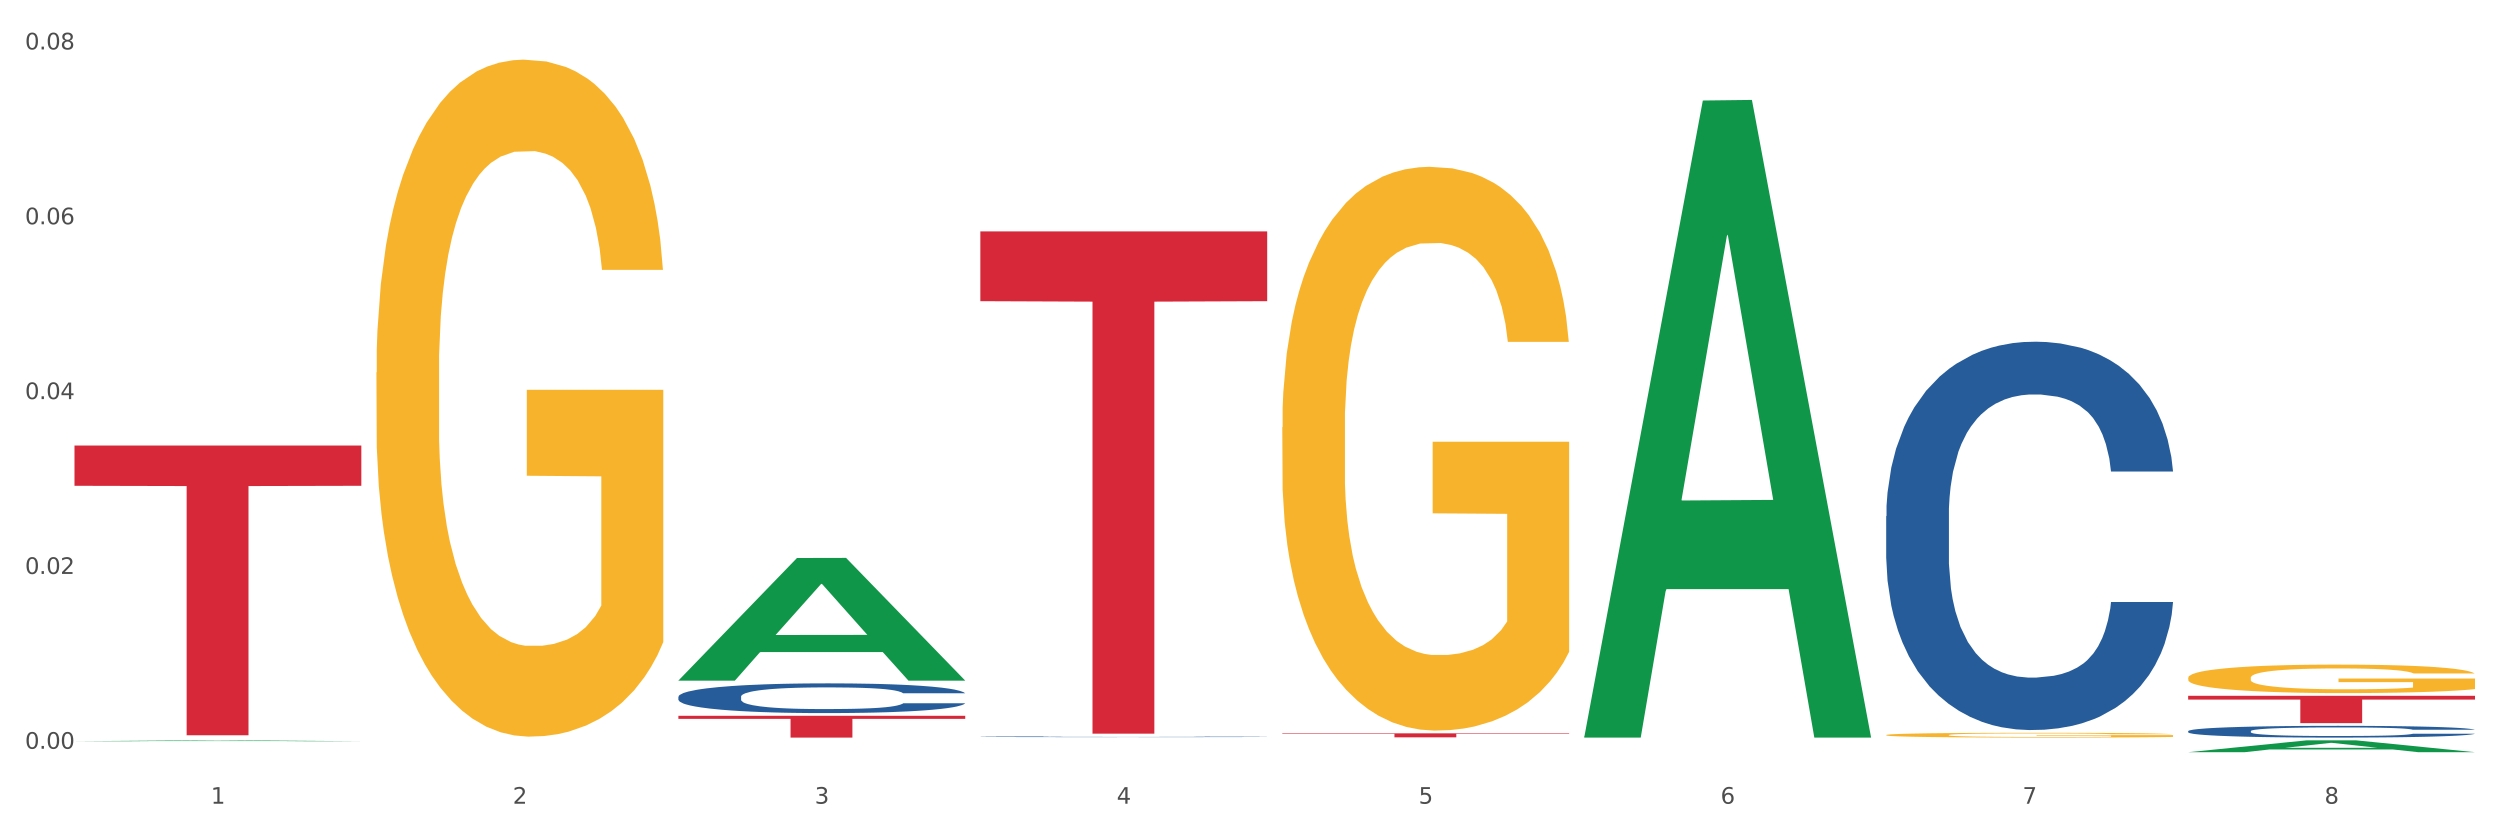
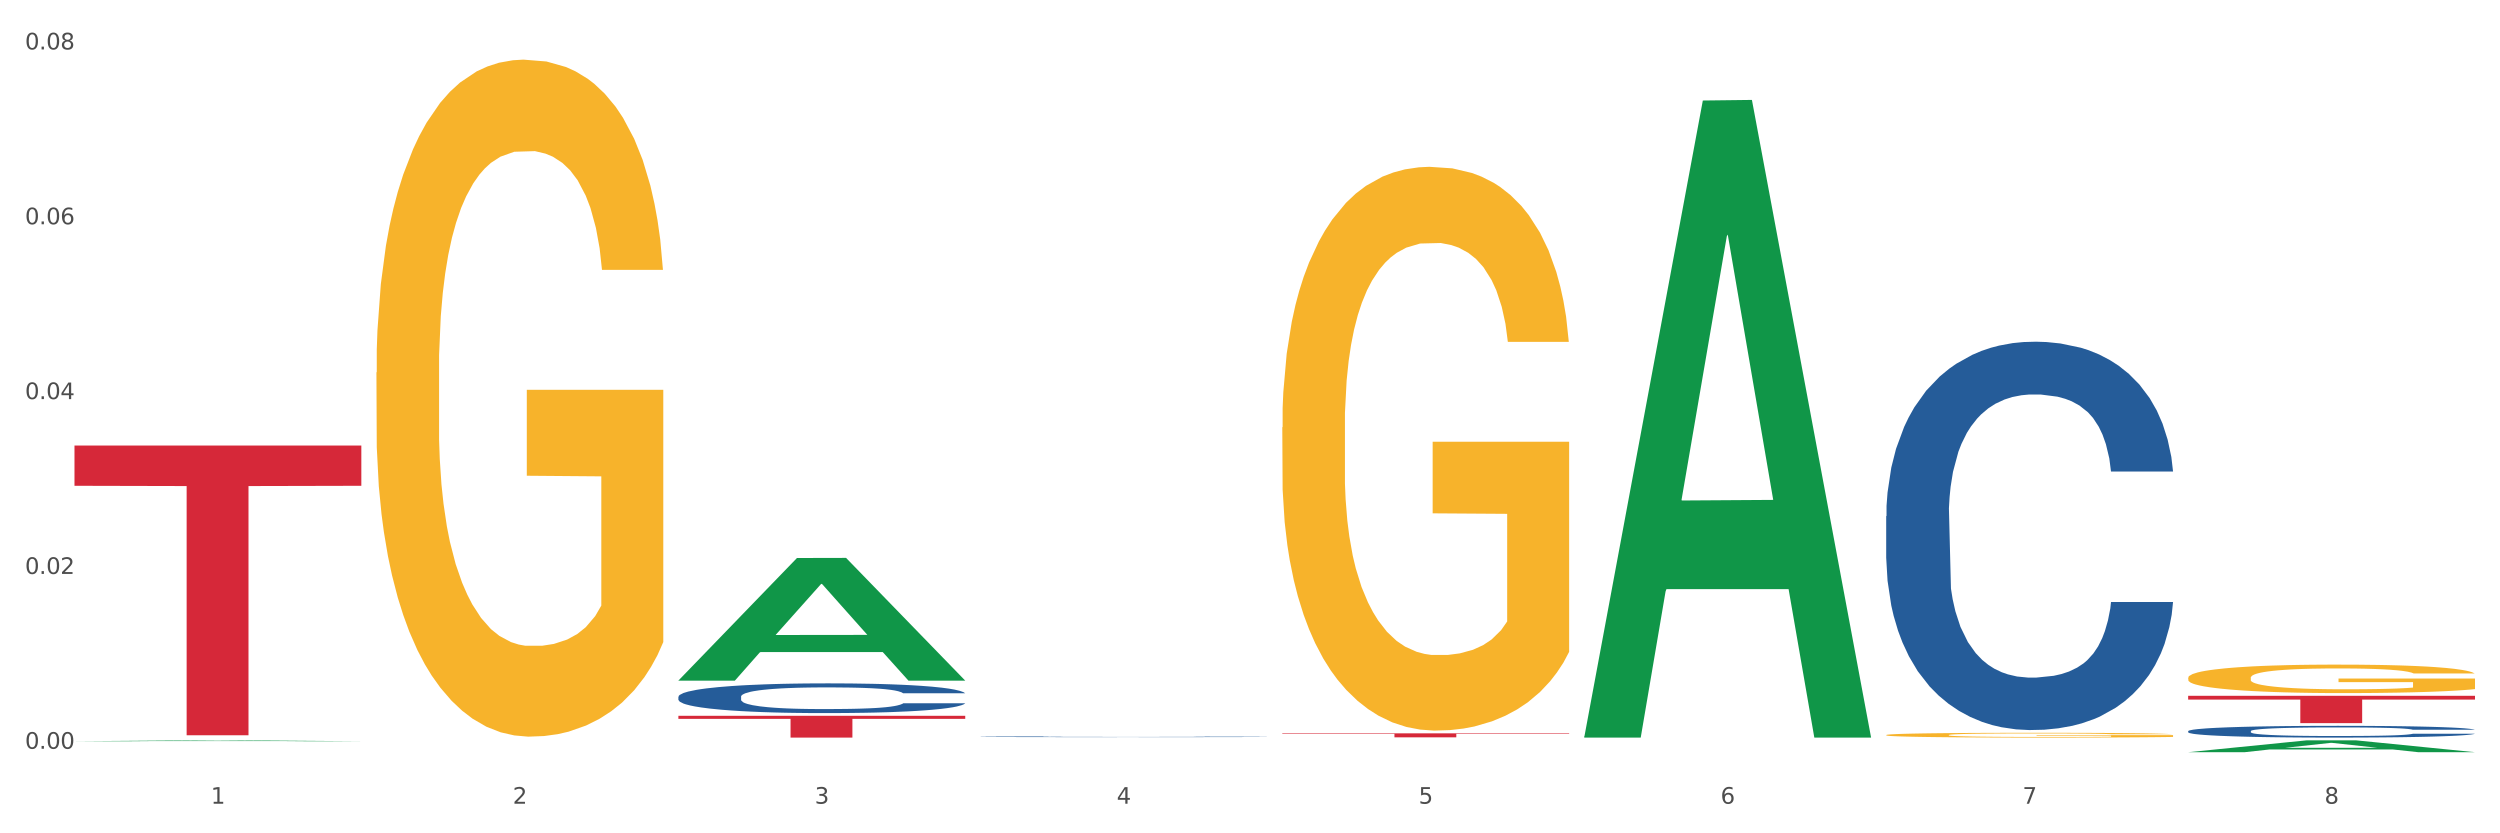
<svg xmlns="http://www.w3.org/2000/svg" xmlns:xlink="http://www.w3.org/1999/xlink" width="1080pt" height="360pt" viewBox="0 0 1080 360" version="1.1">
  <rect x="0" y="0" width="1080" height="360" fill="#333333" stroke="none" />
  <defs>
    <style type="text/css">*{stroke-linejoin: round; stroke-linecap: butt}</style>
  </defs>
  <g id="figure_1">
    <g id="patch_1">
      <path d="M 0 360  L 1080 360  L 1080 0  L 0 0  z " style="fill: #ffffff; stroke: #ffffff; stroke-linejoin: miter" />
    </g>
    <g id="axes_1">
      <g id="matplotlib.axis_1">
        <g id="xtick_1">
          <g id="text_1">
            <g style="fill: #4d4d4d" transform="translate(91.082 347.204) scale(0.096 -0.096)">
              <defs>
                <path id="DejaVuSans-31" d="M 794 531  L 1825 531  L 1825 4091  L 703 3866  L 703 4441  L 1819 4666  L 2450 4666  L 2450 531  L 3481 531  L 3481 0  L 794 0  L 794 531  z " transform="scale(0.016)" />
              </defs>
              <use xlink:href="#DejaVuSans-31" />
            </g>
          </g>
        </g>
        <g id="xtick_2">
          <g id="text_2">
            <g style="fill: #4d4d4d" transform="translate(221.525 347.204) scale(0.096 -0.096)">
              <defs>
                <path id="DejaVuSans-32" d="M 1228 531  L 3431 531  L 3431 0  L 469 0  L 469 531  Q 828 903 1448 1529  Q 2069 2156 2228 2338  Q 2531 2678 2651 2914  Q 2772 3150 2772 3378  Q 2772 3750 2511 3984  Q 2250 4219 1831 4219  Q 1534 4219 1204 4116  Q 875 4013 500 3803  L 500 4441  Q 881 4594 1212 4672  Q 1544 4750 1819 4750  Q 2544 4750 2975 4387  Q 3406 4025 3406 3419  Q 3406 3131 3298 2873  Q 3191 2616 2906 2266  Q 2828 2175 2409 1742  Q 1991 1309 1228 531  z " transform="scale(0.016)" />
              </defs>
              <use xlink:href="#DejaVuSans-32" />
            </g>
          </g>
        </g>
        <g id="xtick_3">
          <g id="text_3">
            <g style="fill: #4d4d4d" transform="translate(351.968 347.204) scale(0.096 -0.096)">
              <defs>
                <path id="DejaVuSans-33" d="M 2597 2516  Q 3050 2419 3304 2112  Q 3559 1806 3559 1356  Q 3559 666 3084 287  Q 2609 -91 1734 -91  Q 1441 -91 1130 -33  Q 819 25 488 141  L 488 750  Q 750 597 1062 519  Q 1375 441 1716 441  Q 2309 441 2620 675  Q 2931 909 2931 1356  Q 2931 1769 2642 2001  Q 2353 2234 1838 2234  L 1294 2234  L 1294 2753  L 1863 2753  Q 2328 2753 2575 2939  Q 2822 3125 2822 3475  Q 2822 3834 2567 4026  Q 2313 4219 1838 4219  Q 1578 4219 1281 4162  Q 984 4106 628 3988  L 628 4550  Q 988 4650 1302 4700  Q 1616 4750 1894 4750  Q 2613 4750 3031 4423  Q 3450 4097 3450 3541  Q 3450 3153 3228 2886  Q 3006 2619 2597 2516  z " transform="scale(0.016)" />
              </defs>
              <use xlink:href="#DejaVuSans-33" />
            </g>
          </g>
        </g>
        <g id="xtick_4">
          <g id="text_4">
            <g style="fill: #4d4d4d" transform="translate(482.412 347.204) scale(0.096 -0.096)">
              <defs>
                <path id="DejaVuSans-34" d="M 2419 4116  L 825 1625  L 2419 1625  L 2419 4116  z M 2253 4666  L 3047 4666  L 3047 1625  L 3713 1625  L 3713 1100  L 3047 1100  L 3047 0  L 2419 0  L 2419 1100  L 313 1100  L 313 1709  L 2253 4666  z " transform="scale(0.016)" />
              </defs>
              <use xlink:href="#DejaVuSans-34" />
            </g>
          </g>
        </g>
        <g id="xtick_5">
          <g id="text_5">
            <g style="fill: #4d4d4d" transform="translate(612.855 347.204) scale(0.096 -0.096)">
              <defs>
                <path id="DejaVuSans-35" d="M 691 4666  L 3169 4666  L 3169 4134  L 1269 4134  L 1269 2991  Q 1406 3038 1543 3061  Q 1681 3084 1819 3084  Q 2600 3084 3056 2656  Q 3513 2228 3513 1497  Q 3513 744 3044 326  Q 2575 -91 1722 -91  Q 1428 -91 1123 -41  Q 819 9 494 109  L 494 744  Q 775 591 1075 516  Q 1375 441 1709 441  Q 2250 441 2565 725  Q 2881 1009 2881 1497  Q 2881 1984 2565 2268  Q 2250 2553 1709 2553  Q 1456 2553 1204 2497  Q 953 2441 691 2322  L 691 4666  z " transform="scale(0.016)" />
              </defs>
              <use xlink:href="#DejaVuSans-35" />
            </g>
          </g>
        </g>
        <g id="xtick_6">
          <g id="text_6">
            <g style="fill: #4d4d4d" transform="translate(743.299 347.204) scale(0.096 -0.096)">
              <defs>
                <path id="DejaVuSans-36" d="M 2113 2584  Q 1688 2584 1439 2293  Q 1191 2003 1191 1497  Q 1191 994 1439 701  Q 1688 409 2113 409  Q 2538 409 2786 701  Q 3034 994 3034 1497  Q 3034 2003 2786 2293  Q 2538 2584 2113 2584  z M 3366 4563  L 3366 3988  Q 3128 4100 2886 4159  Q 2644 4219 2406 4219  Q 1781 4219 1451 3797  Q 1122 3375 1075 2522  Q 1259 2794 1537 2939  Q 1816 3084 2150 3084  Q 2853 3084 3261 2657  Q 3669 2231 3669 1497  Q 3669 778 3244 343  Q 2819 -91 2113 -91  Q 1303 -91 875 529  Q 447 1150 447 2328  Q 447 3434 972 4092  Q 1497 4750 2381 4750  Q 2619 4750 2861 4703  Q 3103 4656 3366 4563  z " transform="scale(0.016)" />
              </defs>
              <use xlink:href="#DejaVuSans-36" />
            </g>
          </g>
        </g>
        <g id="xtick_7">
          <g id="text_7">
            <g style="fill: #4d4d4d" transform="translate(873.742 347.204) scale(0.096 -0.096)">
              <defs>
                <path id="DejaVuSans-37" d="M 525 4666  L 3525 4666  L 3525 4397  L 1831 0  L 1172 0  L 2766 4134  L 525 4134  L 525 4666  z " transform="scale(0.016)" />
              </defs>
              <use xlink:href="#DejaVuSans-37" />
            </g>
          </g>
        </g>
        <g id="xtick_8">
          <g id="text_8">
            <g style="fill: #4d4d4d" transform="translate(1004.185 347.204) scale(0.096 -0.096)">
              <defs>
                <path id="DejaVuSans-38" d="M 2034 2216  Q 1584 2216 1326 1975  Q 1069 1734 1069 1313  Q 1069 891 1326 650  Q 1584 409 2034 409  Q 2484 409 2743 651  Q 3003 894 3003 1313  Q 3003 1734 2745 1975  Q 2488 2216 2034 2216  z M 1403 2484  Q 997 2584 770 2862  Q 544 3141 544 3541  Q 544 4100 942 4425  Q 1341 4750 2034 4750  Q 2731 4750 3128 4425  Q 3525 4100 3525 3541  Q 3525 3141 3298 2862  Q 3072 2584 2669 2484  Q 3125 2378 3379 2068  Q 3634 1759 3634 1313  Q 3634 634 3220 271  Q 2806 -91 2034 -91  Q 1263 -91 848 271  Q 434 634 434 1313  Q 434 1759 690 2068  Q 947 2378 1403 2484  z M 1172 3481  Q 1172 3119 1398 2916  Q 1625 2713 2034 2713  Q 2441 2713 2670 2916  Q 2900 3119 2900 3481  Q 2900 3844 2670 4047  Q 2441 4250 2034 4250  Q 1625 4250 1398 4047  Q 1172 3844 1172 3481  z " transform="scale(0.016)" />
              </defs>
              <use xlink:href="#DejaVuSans-38" />
            </g>
          </g>
        </g>
        <g id="xtick_9" />
        <g id="xtick_10" />
        <g id="xtick_11" />
        <g id="xtick_12" />
        <g id="xtick_13" />
        <g id="xtick_14" />
        <g id="xtick_15" />
      </g>
      <g id="matplotlib.axis_2">
        <g id="ytick_1">
          <g id="text_9">
            <g style="fill: #4d4d4d" transform="translate(10.8 323.466) scale(0.096 -0.096)">
              <defs>
                <path id="DejaVuSans-30" d="M 2034 4250  Q 1547 4250 1301 3770  Q 1056 3291 1056 2328  Q 1056 1369 1301 889  Q 1547 409 2034 409  Q 2525 409 2770 889  Q 3016 1369 3016 2328  Q 3016 3291 2770 3770  Q 2525 4250 2034 4250  z M 2034 4750  Q 2819 4750 3233 4129  Q 3647 3509 3647 2328  Q 3647 1150 3233 529  Q 2819 -91 2034 -91  Q 1250 -91 836 529  Q 422 1150 422 2328  Q 422 3509 836 4129  Q 1250 4750 2034 4750  z " transform="scale(0.016)" />
                <path id="DejaVuSans-2e" d="M 684 794  L 1344 794  L 1344 0  L 684 0  L 684 794  z " transform="scale(0.016)" />
              </defs>
              <use xlink:href="#DejaVuSans-30" />
              <use xlink:href="#DejaVuSans-2e" transform="translate(63.623 0)" />
              <use xlink:href="#DejaVuSans-30" transform="translate(95.41 0)" />
              <use xlink:href="#DejaVuSans-30" transform="translate(159.033 0)" />
            </g>
          </g>
        </g>
        <g id="ytick_2">
          <g id="text_10">
            <g style="fill: #4d4d4d" transform="translate(10.8 247.939) scale(0.096 -0.096)">
              <use xlink:href="#DejaVuSans-30" />
              <use xlink:href="#DejaVuSans-2e" transform="translate(63.623 0)" />
              <use xlink:href="#DejaVuSans-30" transform="translate(95.41 0)" />
              <use xlink:href="#DejaVuSans-32" transform="translate(159.033 0)" />
            </g>
          </g>
        </g>
        <g id="ytick_3">
          <g id="text_11">
            <g style="fill: #4d4d4d" transform="translate(10.8 172.413) scale(0.096 -0.096)">
              <use xlink:href="#DejaVuSans-30" />
              <use xlink:href="#DejaVuSans-2e" transform="translate(63.623 0)" />
              <use xlink:href="#DejaVuSans-30" transform="translate(95.41 0)" />
              <use xlink:href="#DejaVuSans-34" transform="translate(159.033 0)" />
            </g>
          </g>
        </g>
        <g id="ytick_4">
          <g id="text_12">
            <g style="fill: #4d4d4d" transform="translate(10.8 96.886) scale(0.096 -0.096)">
              <use xlink:href="#DejaVuSans-30" />
              <use xlink:href="#DejaVuSans-2e" transform="translate(63.623 0)" />
              <use xlink:href="#DejaVuSans-30" transform="translate(95.41 0)" />
              <use xlink:href="#DejaVuSans-36" transform="translate(159.033 0)" />
            </g>
          </g>
        </g>
        <g id="ytick_5">
          <g id="text_13">
            <g style="fill: #4d4d4d" transform="translate(10.8 21.36) scale(0.096 -0.096)">
              <use xlink:href="#DejaVuSans-30" />
              <use xlink:href="#DejaVuSans-2e" transform="translate(63.623 0)" />
              <use xlink:href="#DejaVuSans-30" transform="translate(95.41 0)" />
              <use xlink:href="#DejaVuSans-38" transform="translate(159.033 0)" />
            </g>
          </g>
        </g>
        <g id="ytick_6" />
        <g id="ytick_7" />
        <g id="ytick_8" />
        <g id="ytick_9" />
      </g>
      <g id="PolyCollection_1">
        <path d="M 32.175 320.217  L 32.303 320.216  L 83.404 319.833  L 104.611 319.833  L 156.096 320.217  L 131.567 320.217  L 120.453 320.128  L 67.691 320.128  L 67.307 320.129  L 56.576 320.217  L 32.175 320.217  L 32.175 320.217  L 74.334 320.074  L 113.81 320.074  L 94.263 319.915  L 94.008 319.914  L 93.752 319.915  L 74.206 320.074  L 74.334 320.074  L 32.175 320.217  z " clip-path="url(#p56ffaddb07)" style="fill: #109648" />
        <path d="M 553.949 184.612  L 554.095 184.39  L 554.095 176.382  L 554.388 169.486  L 555.851 152.804  L 558.045 139.013  L 559.655 131.672  L 561.264 125.666  L 563.166 119.661  L 565.507 113.432  L 569.75 104.312  L 572.383 99.641  L 575.602 94.748  L 581.454 87.63  L 585.697 83.626  L 590.086 80.289  L 597.255 76.285  L 601.937 74.506  L 606.911 73.171  L 612.91 72.282  L 617.445 72.059  L 627.394 72.726  L 635.88 74.728  L 639.977 76.285  L 645.244 78.955  L 648.023 80.734  L 652.559 84.293  L 657.241 88.964  L 660.459 92.968  L 665.287 100.531  L 668.945 108.094  L 672.31 117.436  L 674.066 123.887  L 675.383 129.893  L 676.553 136.788  L 677.724 147.688  L 651.388 147.688  L 650.364 139.902  L 648.755 132.562  L 646.414 125.444  L 644.366 120.995  L 640.854 115.434  L 637.636 111.875  L 634.271 109.206  L 630.174 106.982  L 626.955 105.87  L 622.42 104.98  L 613.495 105.202  L 607.497 106.982  L 603.4 109.206  L 600.767 111.208  L 598.426 113.432  L 595.792 116.547  L 592.72 121.218  L 590.525 125.444  L 588.331 130.782  L 586.575 136.121  L 584.965 142.349  L 583.649 149.022  L 582.625 155.918  L 581.747 164.37  L 581.015 178.384  L 581.015 208.858  L 581.308 215.753  L 582.039 224.873  L 582.917 231.769  L 584.38 239.999  L 585.697 245.56  L 588.184 253.568  L 590.964 260.241  L 593.159 264.467  L 595.353 268.026  L 599.157 272.92  L 603.4 276.924  L 607.058 279.37  L 612.032 281.595  L 615.397 282.484  L 618.323 282.929  L 625.492 282.929  L 630.613 282.262  L 636.319 280.705  L 640.708 278.703  L 644.366 276.256  L 648.462 272.252  L 651.096 268.471  L 651.096 221.982  L 618.908 221.759  L 618.908 190.84  L 677.87 190.84  L 677.87 281.595  L 675.383 286.266  L 672.603 290.492  L 669.677 294.274  L 665.287 298.945  L 660.02 303.393  L 655.339 306.508  L 650.364 309.177  L 644.512 311.624  L 636.904 313.848  L 632.222 314.738  L 626.37 315.405  L 619.494 315.628  L 613.495 315.183  L 607.643 314.07  L 601.498 312.069  L 595.5 309.177  L 590.964 306.285  L 586.429 302.726  L 581.6 298.055  L 577.796 293.606  L 574.87 289.602  L 571.652 284.486  L 568.14 277.813  L 565.507 271.807  L 563.166 265.579  L 560.679 257.571  L 558.923 250.676  L 557.167 242.001  L 556.143 235.55  L 554.973 225.541  L 554.095 211.527  L 553.949 184.612  z " clip-path="url(#p56ffaddb07)" style="fill: #f7b32b" />
        <path d="M 814.835 317.525  L 814.982 317.523  L 814.982 317.455  L 815.274 317.396  L 816.737 317.254  L 818.932 317.136  L 820.541 317.074  L 822.151 317.022  L 824.053 316.971  L 826.394 316.918  L 830.636 316.84  L 833.27 316.8  L 836.489 316.759  L 842.341 316.698  L 846.584 316.664  L 850.973 316.635  L 858.142 316.601  L 862.824 316.586  L 867.798 316.575  L 873.797 316.567  L 878.332 316.565  L 888.281 316.571  L 896.767 316.588  L 900.863 316.601  L 906.13 316.624  L 908.91 316.639  L 913.446 316.67  L 918.127 316.709  L 921.346 316.744  L 926.174 316.808  L 929.832 316.873  L 933.197 316.952  L 934.953 317.007  L 936.269 317.058  L 937.44 317.117  L 938.61 317.21  L 912.275 317.21  L 911.251 317.144  L 909.642 317.081  L 907.301 317.021  L 905.253 316.983  L 901.741 316.935  L 898.522 316.905  L 895.157 316.882  L 891.061 316.863  L 887.842 316.854  L 883.307 316.846  L 874.382 316.848  L 868.383 316.863  L 864.287 316.882  L 861.653 316.899  L 859.312 316.918  L 856.679 316.945  L 853.606 316.984  L 851.412 317.021  L 849.217 317.066  L 847.462 317.112  L 845.852 317.165  L 844.536 317.222  L 843.511 317.28  L 842.634 317.352  L 841.902 317.472  L 841.902 317.732  L 842.195 317.791  L 842.926 317.868  L 843.804 317.927  L 845.267 317.997  L 846.584 318.045  L 849.071 318.113  L 851.851 318.17  L 854.045 318.206  L 856.24 318.237  L 860.044 318.278  L 864.287 318.312  L 867.944 318.333  L 872.919 318.352  L 876.284 318.36  L 879.21 318.364  L 886.379 318.364  L 891.5 318.358  L 897.206 318.345  L 901.595 318.328  L 905.253 318.307  L 909.349 318.273  L 911.983 318.24  L 911.983 317.844  L 879.795 317.842  L 879.795 317.578  L 938.757 317.578  L 938.757 318.352  L 936.269 318.392  L 933.49 318.428  L 930.563 318.46  L 926.174 318.5  L 920.907 318.538  L 916.225 318.565  L 911.251 318.587  L 905.399 318.608  L 897.791 318.627  L 893.109 318.635  L 887.257 318.641  L 880.38 318.643  L 874.382 318.639  L 868.53 318.629  L 862.385 318.612  L 856.386 318.587  L 851.851 318.563  L 847.315 318.532  L 842.487 318.493  L 838.683 318.455  L 835.757 318.421  L 832.538 318.377  L 829.027 318.32  L 826.394 318.269  L 824.053 318.216  L 821.565 318.147  L 819.81 318.089  L 818.054 318.015  L 817.03 317.96  L 815.86 317.874  L 814.982 317.755  L 814.835 317.525  z " clip-path="url(#p56ffaddb07)" style="fill: #f7b32b" />
        <path d="M 945.279 292.798  L 945.425 292.787  L 945.425 292.382  L 945.718 292.034  L 947.181 291.191  L 949.375 290.495  L 950.985 290.124  L 952.594 289.821  L 954.496 289.517  L 956.837 289.203  L 961.08 288.742  L 963.713 288.506  L 966.932 288.259  L 972.784 287.899  L 977.027 287.697  L 981.416 287.529  L 988.585 287.326  L 993.267 287.236  L 998.242 287.169  L 1004.24 287.124  L 1008.776 287.113  L 1018.724 287.147  L 1027.21 287.248  L 1031.307 287.326  L 1036.574 287.461  L 1039.354 287.551  L 1043.889 287.731  L 1048.571 287.967  L 1051.79 288.169  L 1056.618 288.551  L 1060.275 288.933  L 1063.64 289.405  L 1065.396 289.731  L 1066.713 290.034  L 1067.883 290.382  L 1069.054 290.933  L 1042.719 290.933  L 1041.694 290.54  L 1040.085 290.169  L 1037.744 289.809  L 1035.696 289.585  L 1032.185 289.304  L 1028.966 289.124  L 1025.601 288.989  L 1021.504 288.877  L 1018.285 288.821  L 1013.75 288.776  L 1004.825 288.787  L 998.827 288.877  L 994.73 288.989  L 992.097 289.09  L 989.756 289.203  L 987.122 289.36  L 984.05 289.596  L 981.855 289.809  L 979.661 290.079  L 977.905 290.349  L 976.296 290.663  L 974.979 291  L 973.955 291.349  L 973.077 291.776  L 972.345 292.484  L 972.345 294.023  L 972.638 294.371  L 973.37 294.832  L 974.247 295.18  L 975.71 295.596  L 977.027 295.877  L 979.514 296.281  L 982.294 296.618  L 984.489 296.832  L 986.683 297.012  L 990.487 297.259  L 994.73 297.461  L 998.388 297.585  L 1003.362 297.697  L 1006.727 297.742  L 1009.653 297.764  L 1016.822 297.764  L 1021.943 297.731  L 1027.649 297.652  L 1032.038 297.551  L 1035.696 297.427  L 1039.792 297.225  L 1042.426 297.034  L 1042.426 294.686  L 1010.239 294.674  L 1010.239 293.113  L 1069.2 293.113  L 1069.2 297.697  L 1066.713 297.933  L 1063.933 298.146  L 1061.007 298.337  L 1056.618 298.573  L 1051.351 298.798  L 1046.669 298.955  L 1041.694 299.09  L 1035.842 299.214  L 1028.234 299.326  L 1023.553 299.371  L 1017.7 299.405  L 1010.824 299.416  L 1004.825 299.394  L 998.973 299.337  L 992.828 299.236  L 986.83 299.09  L 982.294 298.944  L 977.759 298.764  L 972.931 298.528  L 969.127 298.304  L 966.201 298.101  L 962.982 297.843  L 959.47 297.506  L 956.837 297.203  L 954.496 296.888  L 952.009 296.483  L 950.253 296.135  L 948.498 295.697  L 947.473 295.371  L 946.303 294.865  L 945.425 294.158  L 945.279 292.798  z " clip-path="url(#p56ffaddb07)" style="fill: #f7b32b" />
        <path d="M 32.175 192.468  L 156.096 192.468  L 156.096 209.861  L 107.35 209.979  L 107.35 317.632  L 80.628 317.632  L 80.628 209.979  L 32.175 209.861  L 32.175 192.585  L 32.175 192.468  z " clip-path="url(#p56ffaddb07)" style="fill: #d62839" />
        <path d="M 293.062 309.232  L 416.983 309.232  L 416.983 310.54  L 368.237 310.549  L 368.237 318.643  L 341.514 318.643  L 341.514 310.549  L 293.062 310.54  L 293.062 309.241  L 293.062 309.232  z " clip-path="url(#p56ffaddb07)" style="fill: #d62839" />
-         <path d="M 423.505 99.952  L 547.426 99.952  L 547.426 130.107  L 498.68 130.31  L 498.68 316.945  L 471.958 316.945  L 471.958 130.31  L 423.505 130.107  L 423.505 100.155  L 423.505 99.952  z " clip-path="url(#p56ffaddb07)" style="fill: #d62839" />
        <path d="M 553.949 316.804  L 677.87 316.804  L 677.87 317.042  L 629.124 317.044  L 629.124 318.519  L 602.401 318.519  L 602.401 317.044  L 553.949 317.042  L 553.949 316.805  L 553.949 316.804  z " clip-path="url(#p56ffaddb07)" style="fill: #d62839" />
        <path d="M 945.279 315.844  L 945.425 315.839  L 945.425 315.709  L 945.865 315.533  L 947.476 315.208  L 949.527 314.962  L 953.042 314.674  L 954.946 314.553  L 957.437 314.419  L 962.563 314.2  L 968.422 314.015  L 972.524 313.913  L 975.6 313.848  L 982.484 313.732  L 986.439 313.681  L 990.541 313.639  L 994.056 313.611  L 999.915 313.578  L 1004.603 313.565  L 1010.022 313.56  L 1014.563 313.565  L 1020.569 313.583  L 1029.358 313.639  L 1032.727 313.671  L 1037.268 313.727  L 1041.955 313.801  L 1045.763 313.876  L 1050.158 313.982  L 1054.699 314.122  L 1059.093 314.298  L 1062.169 314.46  L 1064.659 314.632  L 1066.856 314.841  L 1068.468 315.068  L 1069.2 315.259  L 1042.394 315.259  L 1041.662 315.087  L 1040.197 314.901  L 1038.732 314.776  L 1037.121 314.674  L 1034.631 314.558  L 1032.434 314.484  L 1028.772 314.395  L 1025.403 314.34  L 1022.62 314.307  L 1019.251 314.279  L 1012.073 314.252  L 1006.946 314.252  L 1003.724 314.261  L 999.769 314.284  L 996.4 314.316  L 992.445 314.372  L 989.369 314.433  L 986.293 314.511  L 984.535 314.567  L 981.899 314.669  L 980.141 314.753  L 977.797 314.897  L 976.479 314.999  L 974.135 315.263  L 973.11 315.458  L 972.67 315.593  L 972.377 315.741  L 972.377 316.466  L 973.256 316.79  L 973.989 316.93  L 975.16 317.088  L 977.358 317.292  L 980.58 317.491  L 983.949 317.635  L 986.732 317.723  L 989.369 317.788  L 992.006 317.839  L 995.228 317.886  L 997.865 317.914  L 1001.82 317.942  L 1006.507 317.956  L 1010.169 317.956  L 1017.639 317.932  L 1021.008 317.909  L 1024.231 317.877  L 1027.746 317.826  L 1030.53 317.77  L 1032.141 317.728  L 1034.777 317.64  L 1036.828 317.547  L 1038.586 317.44  L 1039.758 317.347  L 1041.076 317.208  L 1042.101 317.05  L 1042.394 316.967  L 1069.2 316.967  L 1068.614 317.134  L 1067.589 317.296  L 1065.538 317.515  L 1063.927 317.64  L 1061.437 317.793  L 1058.8 317.923  L 1055.138 318.067  L 1051.769 318.174  L 1048.254 318.267  L 1044.445 318.35  L 1037.561 318.466  L 1035.07 318.499  L 1029.797 318.554  L 1025.696 318.587  L 1019.69 318.619  L 1013.538 318.638  L 1007.093 318.643  L 1001.38 318.633  L 995.082 318.605  L 991.127 318.578  L 986.732 318.536  L 981.606 318.471  L 976.772 318.392  L 972.231 318.299  L 967.983 318.192  L 964.028 318.072  L 958.901 317.872  L 955.093 317.677  L 952.31 317.496  L 950.406 317.343  L 948.501 317.148  L 947.476 317.013  L 945.865 316.688  L 945.279 316.387  L 945.279 315.844  z " clip-path="url(#p56ffaddb07)" style="fill: #255c99" />
-         <path d="M 814.835 222.996  L 814.982 222.843  L 814.982 218.553  L 815.421 212.731  L 817.033 202.005  L 819.083 193.884  L 822.599 184.385  L 824.503 180.401  L 826.993 175.957  L 832.12 168.756  L 837.979 162.627  L 842.08 159.256  L 845.157 157.111  L 852.041 153.281  L 855.996 151.595  L 860.097 150.216  L 863.613 149.297  L 869.472 148.224  L 874.159 147.765  L 879.579 147.611  L 884.12 147.765  L 890.126 148.377  L 898.914 150.216  L 902.283 151.289  L 906.824 153.127  L 911.512 155.579  L 915.32 158.03  L 919.714 161.554  L 924.255 166.151  L 928.65 171.974  L 931.726 177.336  L 934.216 183.006  L 936.413 189.9  L 938.024 197.408  L 938.757 203.69  L 911.951 203.69  L 911.219 198.021  L 909.754 191.892  L 908.289 187.755  L 906.678 184.385  L 904.188 180.554  L 901.99 178.102  L 898.328 175.191  L 894.959 173.353  L 892.176 172.28  L 888.807 171.361  L 881.63 170.441  L 876.503 170.441  L 873.28 170.748  L 869.326 171.514  L 865.957 172.586  L 862.002 174.425  L 858.926 176.417  L 855.849 179.022  L 854.092 180.86  L 851.455 184.231  L 849.697 186.989  L 847.354 191.739  L 846.035 195.11  L 843.692 203.844  L 842.666 210.279  L 842.227 214.722  L 841.934 219.625  L 841.934 243.528  L 842.813 254.254  L 843.545 258.85  L 844.717 264.06  L 846.914 270.801  L 850.137 277.39  L 853.506 282.14  L 856.289 285.051  L 858.926 287.196  L 861.562 288.882  L 864.785 290.414  L 867.421 291.333  L 871.376 292.253  L 876.064 292.712  L 879.726 292.712  L 887.196 291.946  L 890.565 291.18  L 893.788 290.107  L 897.303 288.422  L 900.086 286.583  L 901.697 285.204  L 904.334 282.293  L 906.385 279.229  L 908.142 275.705  L 909.314 272.64  L 910.633 268.043  L 911.658 262.834  L 911.951 260.076  L 938.757 260.076  L 938.171 265.592  L 937.145 270.955  L 935.095 278.156  L 933.483 282.293  L 930.993 287.349  L 928.357 291.64  L 924.695 296.389  L 921.326 299.914  L 917.81 302.978  L 914.002 305.736  L 907.117 309.567  L 904.627 310.639  L 899.354 312.478  L 895.252 313.55  L 889.247 314.623  L 883.095 315.236  L 876.65 315.389  L 870.937 315.083  L 864.638 314.163  L 860.683 313.244  L 856.289 311.865  L 851.162 309.72  L 846.328 307.115  L 841.788 304.051  L 837.54 300.526  L 833.585 296.543  L 828.458 289.954  L 824.649 283.519  L 821.866 277.543  L 819.962 272.487  L 818.058 266.052  L 817.033 261.608  L 815.421 250.883  L 814.835 240.923  L 814.835 222.996  z " clip-path="url(#p56ffaddb07)" style="fill: #255c99" />
+         <path d="M 814.835 222.996  L 814.982 222.843  L 814.982 218.553  L 815.421 212.731  L 817.033 202.005  L 819.083 193.884  L 822.599 184.385  L 824.503 180.401  L 826.993 175.957  L 832.12 168.756  L 837.979 162.627  L 842.08 159.256  L 845.157 157.111  L 852.041 153.281  L 855.996 151.595  L 860.097 150.216  L 863.613 149.297  L 869.472 148.224  L 874.159 147.765  L 879.579 147.611  L 884.12 147.765  L 890.126 148.377  L 898.914 150.216  L 902.283 151.289  L 906.824 153.127  L 911.512 155.579  L 915.32 158.03  L 919.714 161.554  L 924.255 166.151  L 928.65 171.974  L 931.726 177.336  L 934.216 183.006  L 936.413 189.9  L 938.024 197.408  L 938.757 203.69  L 911.951 203.69  L 911.219 198.021  L 909.754 191.892  L 908.289 187.755  L 906.678 184.385  L 904.188 180.554  L 901.99 178.102  L 898.328 175.191  L 894.959 173.353  L 892.176 172.28  L 888.807 171.361  L 881.63 170.441  L 876.503 170.441  L 873.28 170.748  L 869.326 171.514  L 865.957 172.586  L 862.002 174.425  L 858.926 176.417  L 855.849 179.022  L 854.092 180.86  L 851.455 184.231  L 849.697 186.989  L 847.354 191.739  L 846.035 195.11  L 843.692 203.844  L 842.666 210.279  L 842.227 214.722  L 841.934 219.625  L 842.813 254.254  L 843.545 258.85  L 844.717 264.06  L 846.914 270.801  L 850.137 277.39  L 853.506 282.14  L 856.289 285.051  L 858.926 287.196  L 861.562 288.882  L 864.785 290.414  L 867.421 291.333  L 871.376 292.253  L 876.064 292.712  L 879.726 292.712  L 887.196 291.946  L 890.565 291.18  L 893.788 290.107  L 897.303 288.422  L 900.086 286.583  L 901.697 285.204  L 904.334 282.293  L 906.385 279.229  L 908.142 275.705  L 909.314 272.64  L 910.633 268.043  L 911.658 262.834  L 911.951 260.076  L 938.757 260.076  L 938.171 265.592  L 937.145 270.955  L 935.095 278.156  L 933.483 282.293  L 930.993 287.349  L 928.357 291.64  L 924.695 296.389  L 921.326 299.914  L 917.81 302.978  L 914.002 305.736  L 907.117 309.567  L 904.627 310.639  L 899.354 312.478  L 895.252 313.55  L 889.247 314.623  L 883.095 315.236  L 876.65 315.389  L 870.937 315.083  L 864.638 314.163  L 860.683 313.244  L 856.289 311.865  L 851.162 309.72  L 846.328 307.115  L 841.788 304.051  L 837.54 300.526  L 833.585 296.543  L 828.458 289.954  L 824.649 283.519  L 821.866 277.543  L 819.962 272.487  L 818.058 266.052  L 817.033 261.608  L 815.421 250.883  L 814.835 240.923  L 814.835 222.996  z " clip-path="url(#p56ffaddb07)" style="fill: #255c99" />
        <path d="M 423.505 318.265  L 423.652 318.265  L 423.652 318.257  L 424.091 318.246  L 425.702 318.225  L 427.753 318.21  L 431.269 318.191  L 433.173 318.184  L 435.663 318.175  L 440.79 318.161  L 446.649 318.15  L 450.75 318.143  L 453.826 318.139  L 460.711 318.132  L 464.666 318.129  L 468.767 318.126  L 472.283 318.124  L 478.142 318.122  L 482.829 318.121  L 488.249 318.121  L 492.79 318.121  L 498.795 318.122  L 507.584 318.126  L 510.953 318.128  L 515.494 318.131  L 520.181 318.136  L 523.99 318.141  L 528.384 318.148  L 532.925 318.156  L 537.319 318.168  L 540.395 318.178  L 542.886 318.189  L 545.083 318.202  L 546.694 318.216  L 547.426 318.228  L 520.621 318.228  L 519.888 318.217  L 518.424 318.206  L 516.959 318.198  L 515.348 318.191  L 512.857 318.184  L 510.66 318.179  L 506.998 318.174  L 503.629 318.17  L 500.846 318.168  L 497.477 318.166  L 490.3 318.165  L 485.173 318.165  L 481.95 318.165  L 477.995 318.167  L 474.626 318.169  L 470.671 318.172  L 467.595 318.176  L 464.519 318.181  L 462.762 318.185  L 460.125 318.191  L 458.367 318.196  L 456.024 318.205  L 454.705 318.212  L 452.362 318.229  L 451.336 318.241  L 450.897 318.249  L 450.604 318.259  L 450.604 318.305  L 451.483 318.325  L 452.215 318.334  L 453.387 318.344  L 455.584 318.357  L 458.807 318.369  L 462.176 318.379  L 464.959 318.384  L 467.595 318.388  L 470.232 318.391  L 473.455 318.394  L 476.091 318.396  L 480.046 318.398  L 484.733 318.399  L 488.395 318.399  L 495.866 318.397  L 499.235 318.396  L 502.457 318.394  L 505.973 318.391  L 508.756 318.387  L 510.367 318.384  L 513.004 318.379  L 515.055 318.373  L 516.812 318.366  L 517.984 318.36  L 519.302 318.352  L 520.328 318.342  L 520.621 318.336  L 547.426 318.336  L 546.84 318.347  L 545.815 318.357  L 543.764 318.371  L 542.153 318.379  L 539.663 318.389  L 537.026 318.397  L 533.364 318.406  L 529.995 318.413  L 526.48 318.418  L 522.671 318.424  L 515.787 318.431  L 513.297 318.433  L 508.024 318.437  L 503.922 318.439  L 497.917 318.441  L 491.764 318.442  L 485.319 318.442  L 479.607 318.442  L 473.308 318.44  L 469.353 318.438  L 464.959 318.435  L 459.832 318.431  L 454.998 318.426  L 450.457 318.421  L 446.209 318.414  L 442.255 318.406  L 437.128 318.394  L 433.319 318.381  L 430.536 318.37  L 428.632 318.36  L 426.728 318.348  L 425.702 318.339  L 424.091 318.319  L 423.505 318.3  L 423.505 318.265  z " clip-path="url(#p56ffaddb07)" style="fill: #255c99" />
        <path d="M 162.618 160.913  L 162.765 160.646  L 162.765 151.03  L 163.057 142.75  L 164.52 122.717  L 166.715 106.157  L 168.324 97.343  L 169.934 90.131  L 171.836 82.919  L 174.177 75.44  L 178.419 64.489  L 181.053 58.88  L 184.272 53.004  L 190.124 44.457  L 194.367 39.649  L 198.756 35.642  L 205.925 30.834  L 210.607 28.698  L 215.581 27.095  L 221.58 26.027  L 226.115 25.759  L 236.064 26.561  L 244.55 28.965  L 248.646 30.834  L 253.913 34.04  L 256.693 36.176  L 261.229 40.45  L 265.91 46.059  L 269.129 50.867  L 273.957 59.948  L 277.615 69.03  L 280.98 80.248  L 282.736 87.994  L 284.052 95.206  L 285.223 103.486  L 286.393 116.574  L 260.058 116.574  L 259.034 107.225  L 257.425 98.411  L 255.084 89.864  L 253.036 84.522  L 249.524 77.844  L 246.305 73.571  L 242.94 70.365  L 238.844 67.694  L 235.625 66.359  L 231.09 65.29  L 222.165 65.558  L 216.166 67.694  L 212.07 70.365  L 209.436 72.769  L 207.095 75.44  L 204.462 79.18  L 201.389 84.789  L 199.195 89.864  L 197 96.274  L 195.245 102.685  L 193.635 110.163  L 192.319 118.177  L 191.294 126.457  L 190.417 136.606  L 189.685 153.434  L 189.685 190.027  L 189.978 198.307  L 190.709 209.258  L 191.587 217.538  L 193.05 227.421  L 194.367 234.098  L 196.854 243.714  L 199.634 251.727  L 201.828 256.802  L 204.023 261.076  L 207.827 266.952  L 212.07 271.76  L 215.727 274.698  L 220.702 277.369  L 224.067 278.437  L 226.993 278.971  L 234.162 278.971  L 239.283 278.17  L 244.989 276.3  L 249.378 273.896  L 253.036 270.958  L 257.132 266.151  L 259.766 261.61  L 259.766 205.786  L 227.578 205.519  L 227.578 168.392  L 286.54 168.392  L 286.54 277.369  L 284.052 282.978  L 281.273 288.053  L 278.346 292.594  L 273.957 298.203  L 268.69 303.545  L 264.008 307.284  L 259.034 310.489  L 253.182 313.427  L 245.574 316.098  L 240.892 317.167  L 235.04 317.968  L 228.164 318.235  L 222.165 317.701  L 216.313 316.366  L 210.168 313.962  L 204.169 310.489  L 199.634 307.017  L 195.098 302.743  L 190.27 297.134  L 186.466 291.792  L 183.54 286.984  L 180.321 280.841  L 176.81 272.828  L 174.177 265.616  L 171.836 258.138  L 169.348 248.522  L 167.593 240.242  L 165.837 229.825  L 164.813 222.079  L 163.643 210.059  L 162.765 193.232  L 162.618 160.913  z " clip-path="url(#p56ffaddb07)" style="fill: #f7b32b" />
        <path d="M 945.279 300.592  L 1069.2 300.592  L 1069.2 302.231  L 1020.454 302.242  L 1020.454 312.384  L 993.731 312.384  L 993.731 302.242  L 945.279 302.231  L 945.279 300.603  L 945.279 300.592  z " clip-path="url(#p56ffaddb07)" style="fill: #d62839" />
        <path d="M 293.062 300.983  L 293.208 300.971  L 293.208 300.643  L 293.648 300.197  L 295.259 299.376  L 297.31 298.754  L 300.825 298.027  L 302.729 297.722  L 305.22 297.382  L 310.346 296.831  L 316.205 296.361  L 320.307 296.103  L 323.383 295.939  L 330.267 295.646  L 334.222 295.517  L 338.324 295.411  L 341.839 295.341  L 347.698 295.259  L 352.386 295.224  L 357.806 295.212  L 362.346 295.224  L 368.352 295.271  L 377.141 295.411  L 380.51 295.493  L 385.051 295.634  L 389.738 295.822  L 393.546 296.01  L 397.941 296.279  L 402.482 296.631  L 406.876 297.077  L 409.952 297.487  L 412.442 297.921  L 414.639 298.449  L 416.251 299.024  L 416.983 299.505  L 390.177 299.505  L 389.445 299.071  L 387.98 298.602  L 386.515 298.285  L 384.904 298.027  L 382.414 297.734  L 380.217 297.546  L 376.555 297.323  L 373.186 297.182  L 370.403 297.1  L 367.034 297.03  L 359.856 296.96  L 354.729 296.96  L 351.507 296.983  L 347.552 297.042  L 344.183 297.124  L 340.228 297.265  L 337.152 297.417  L 334.076 297.616  L 332.318 297.757  L 329.682 298.015  L 327.924 298.226  L 325.58 298.59  L 324.262 298.848  L 321.918 299.517  L 320.893 300.009  L 320.453 300.349  L 320.16 300.725  L 320.16 302.555  L 321.039 303.376  L 321.772 303.728  L 322.944 304.126  L 325.141 304.643  L 328.363 305.147  L 331.732 305.511  L 334.515 305.733  L 337.152 305.898  L 339.789 306.027  L 343.011 306.144  L 345.648 306.214  L 349.603 306.285  L 354.29 306.32  L 357.952 306.32  L 365.422 306.261  L 368.791 306.203  L 372.014 306.12  L 375.529 305.991  L 378.313 305.851  L 379.924 305.745  L 382.56 305.522  L 384.611 305.288  L 386.369 305.018  L 387.541 304.783  L 388.859 304.431  L 389.884 304.033  L 390.177 303.821  L 416.983 303.821  L 416.397 304.244  L 415.372 304.654  L 413.321 305.206  L 411.71 305.522  L 409.22 305.909  L 406.583 306.238  L 402.921 306.601  L 399.552 306.871  L 396.037 307.106  L 392.228 307.317  L 385.344 307.61  L 382.853 307.692  L 377.58 307.833  L 373.479 307.915  L 367.473 307.997  L 361.321 308.044  L 354.876 308.056  L 349.163 308.032  L 342.865 307.962  L 338.91 307.892  L 334.515 307.786  L 329.389 307.622  L 324.555 307.422  L 320.014 307.188  L 315.766 306.918  L 311.811 306.613  L 306.684 306.109  L 302.876 305.616  L 300.093 305.159  L 298.189 304.772  L 296.284 304.279  L 295.259 303.939  L 293.648 303.118  L 293.062 302.355  L 293.062 300.983  z " clip-path="url(#p56ffaddb07)" style="fill: #255c99" />
        <path d="M 293.062 293.936  L 293.19 293.886  L 344.291 241.058  L 365.498 241.008  L 416.983 294.036  L 392.454 294.036  L 381.34 281.688  L 328.577 281.688  L 328.194 281.887  L 317.463 294.036  L 293.062 294.036  L 293.062 293.936  L 335.221 274.318  L 374.696 274.269  L 355.15 252.311  L 354.895 252.211  L 354.639 252.361  L 335.093 274.269  L 335.221 274.318  L 293.062 293.936  z " clip-path="url(#p56ffaddb07)" style="fill: #109648" />
        <path d="M 684.392 318.125  L 684.52 317.867  L 735.621 43.422  L 756.828 43.163  L 808.313 318.643  L 783.784 318.643  L 772.67 254.493  L 719.908 254.493  L 719.524 255.528  L 708.793 318.643  L 684.392 318.643  L 684.392 318.125  L 726.551 216.211  L 766.027 215.952  L 746.48 101.88  L 746.225 101.363  L 745.969 102.139  L 726.423 215.952  L 726.551 216.211  L 684.392 318.125  z " clip-path="url(#p56ffaddb07)" style="fill: #109648" />
        <path d="M 945.279 324.94  L 945.407 324.935  L 996.508 319.824  L 1017.715 319.819  L 1069.2 324.95  L 1044.671 324.95  L 1033.557 323.755  L 980.794 323.755  L 980.411 323.774  L 969.68 324.95  L 945.279 324.95  L 945.279 324.94  L 987.438 323.042  L 1026.913 323.037  L 1007.367 320.912  L 1007.112 320.903  L 1006.856 320.917  L 987.31 323.037  L 987.438 323.042  L 945.279 324.94  z " clip-path="url(#p56ffaddb07)" style="fill: #109648" />
      </g>
    </g>
  </g>
  <defs>
    <clipPath id="p56ffaddb07">
      <rect x="32.175" y="10.8" width="1037.025" height="329.109" />
    </clipPath>
  </defs>
</svg>